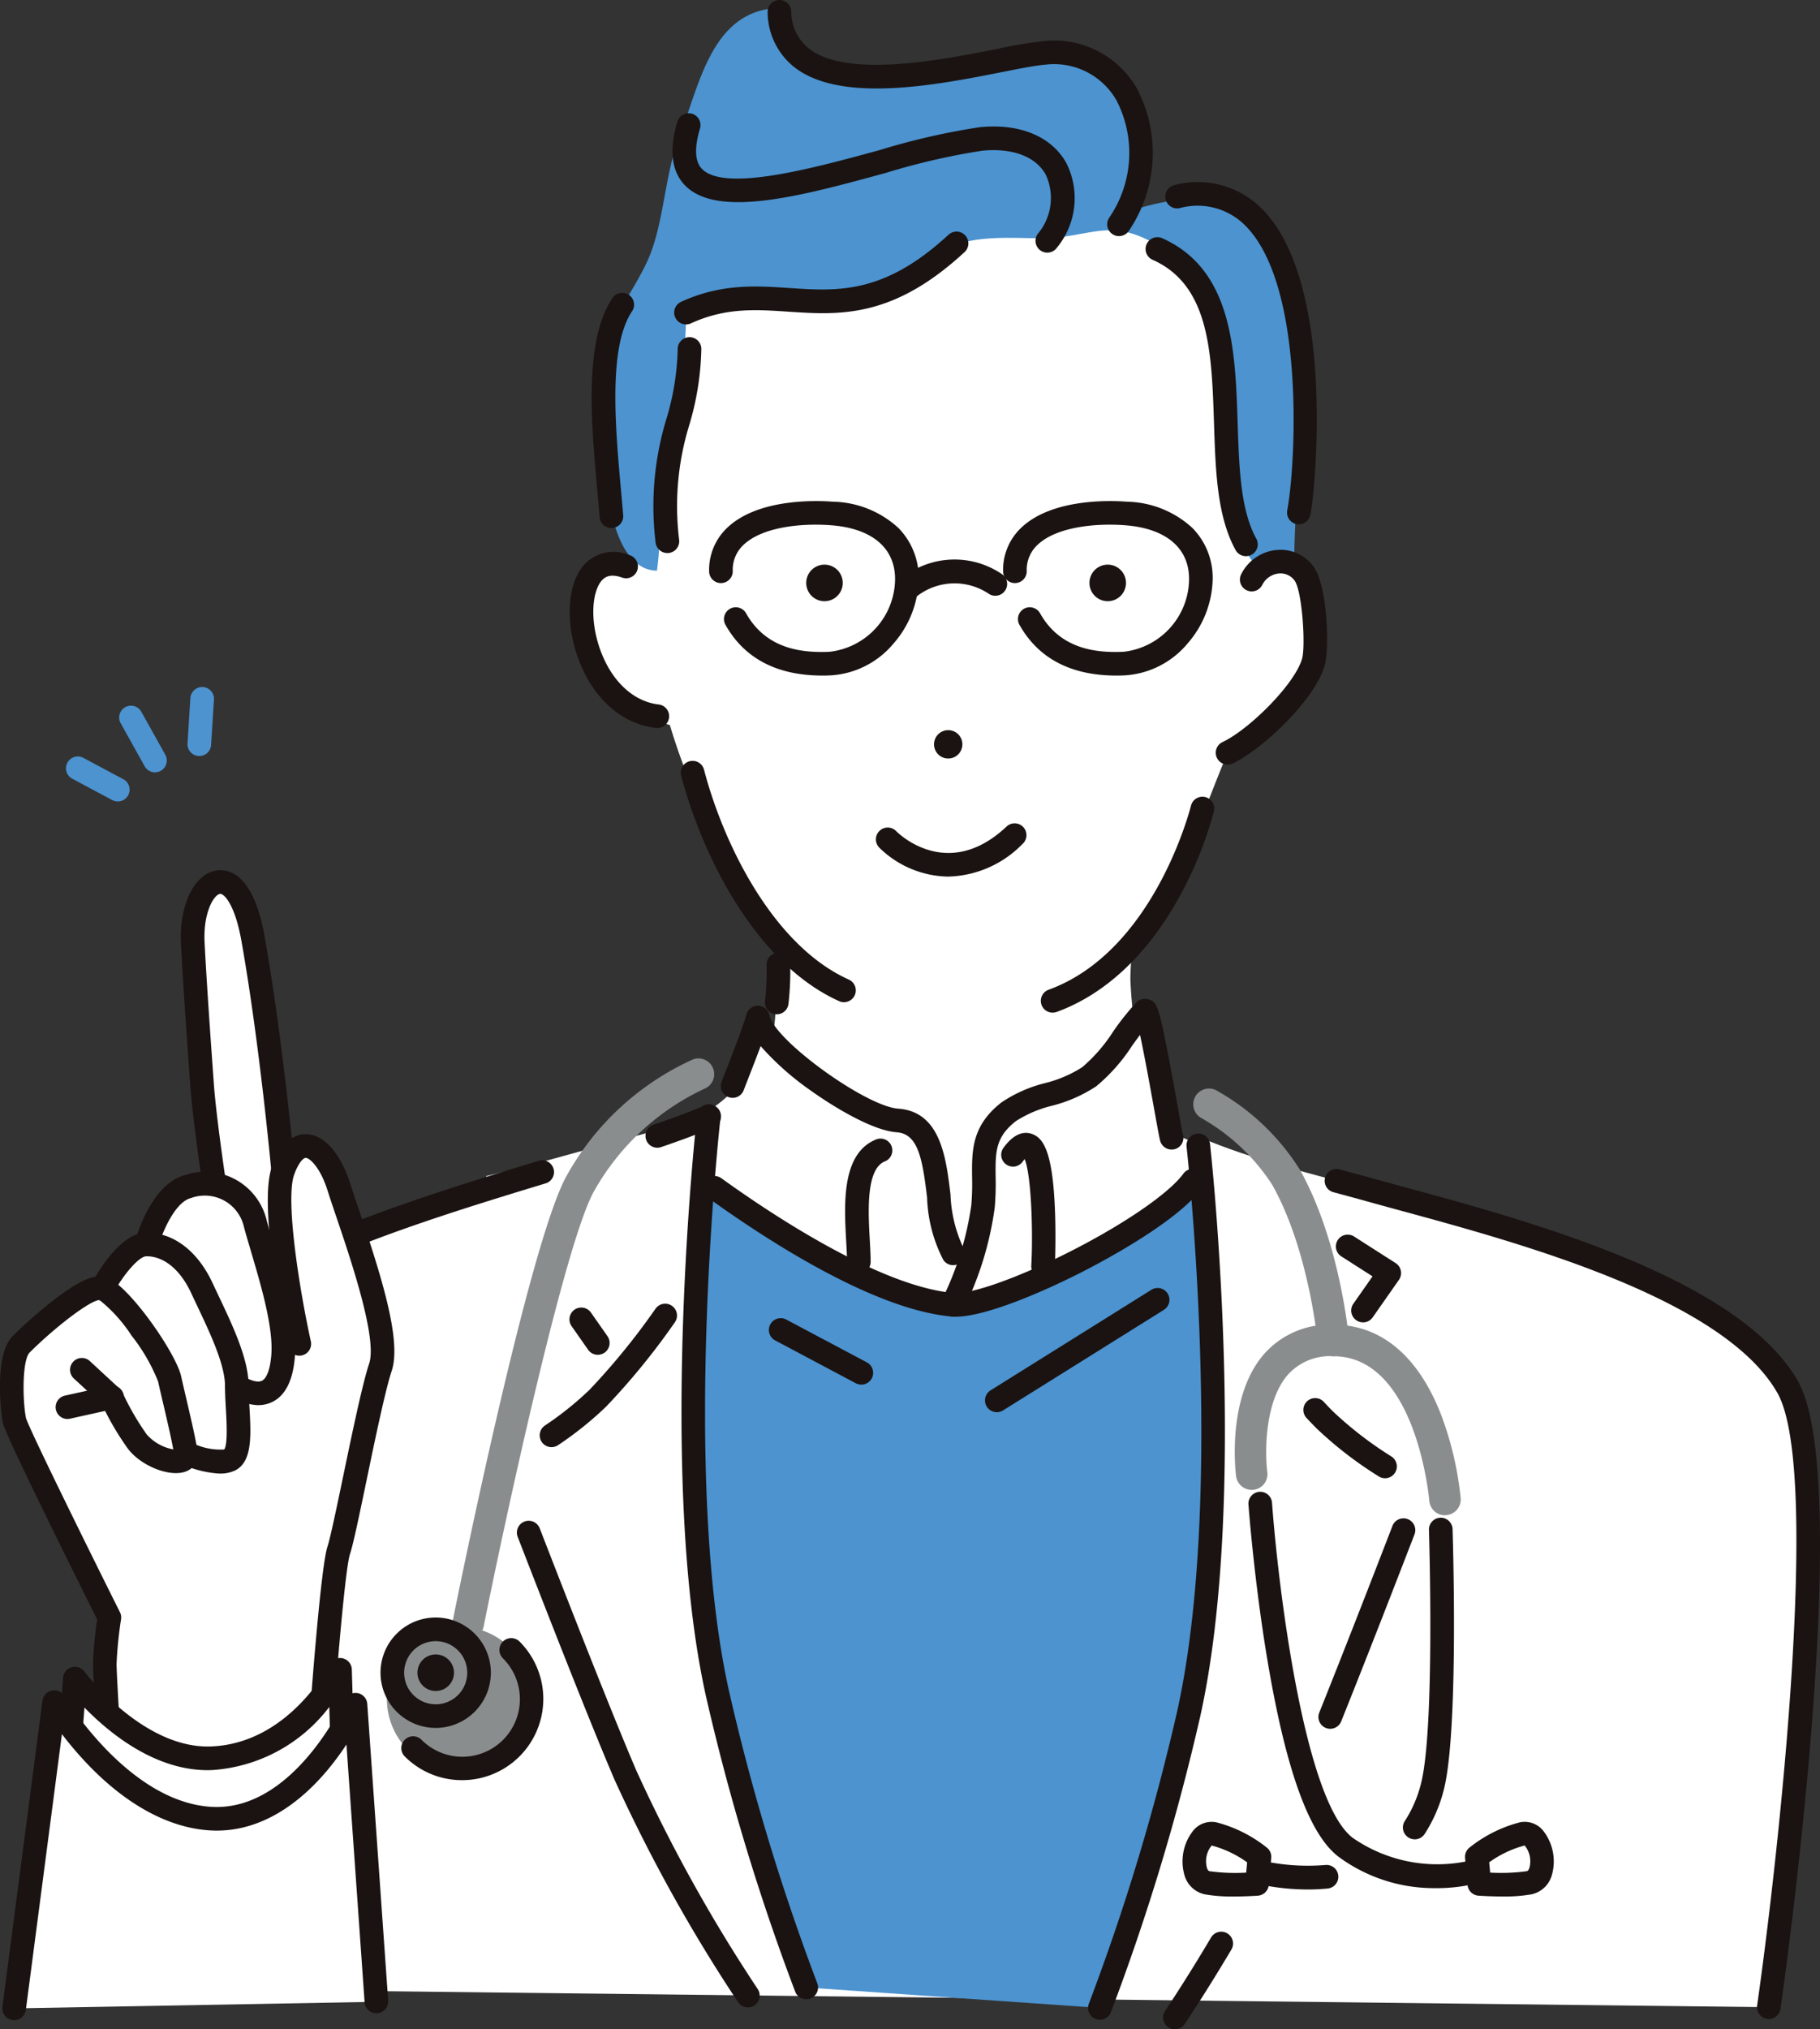
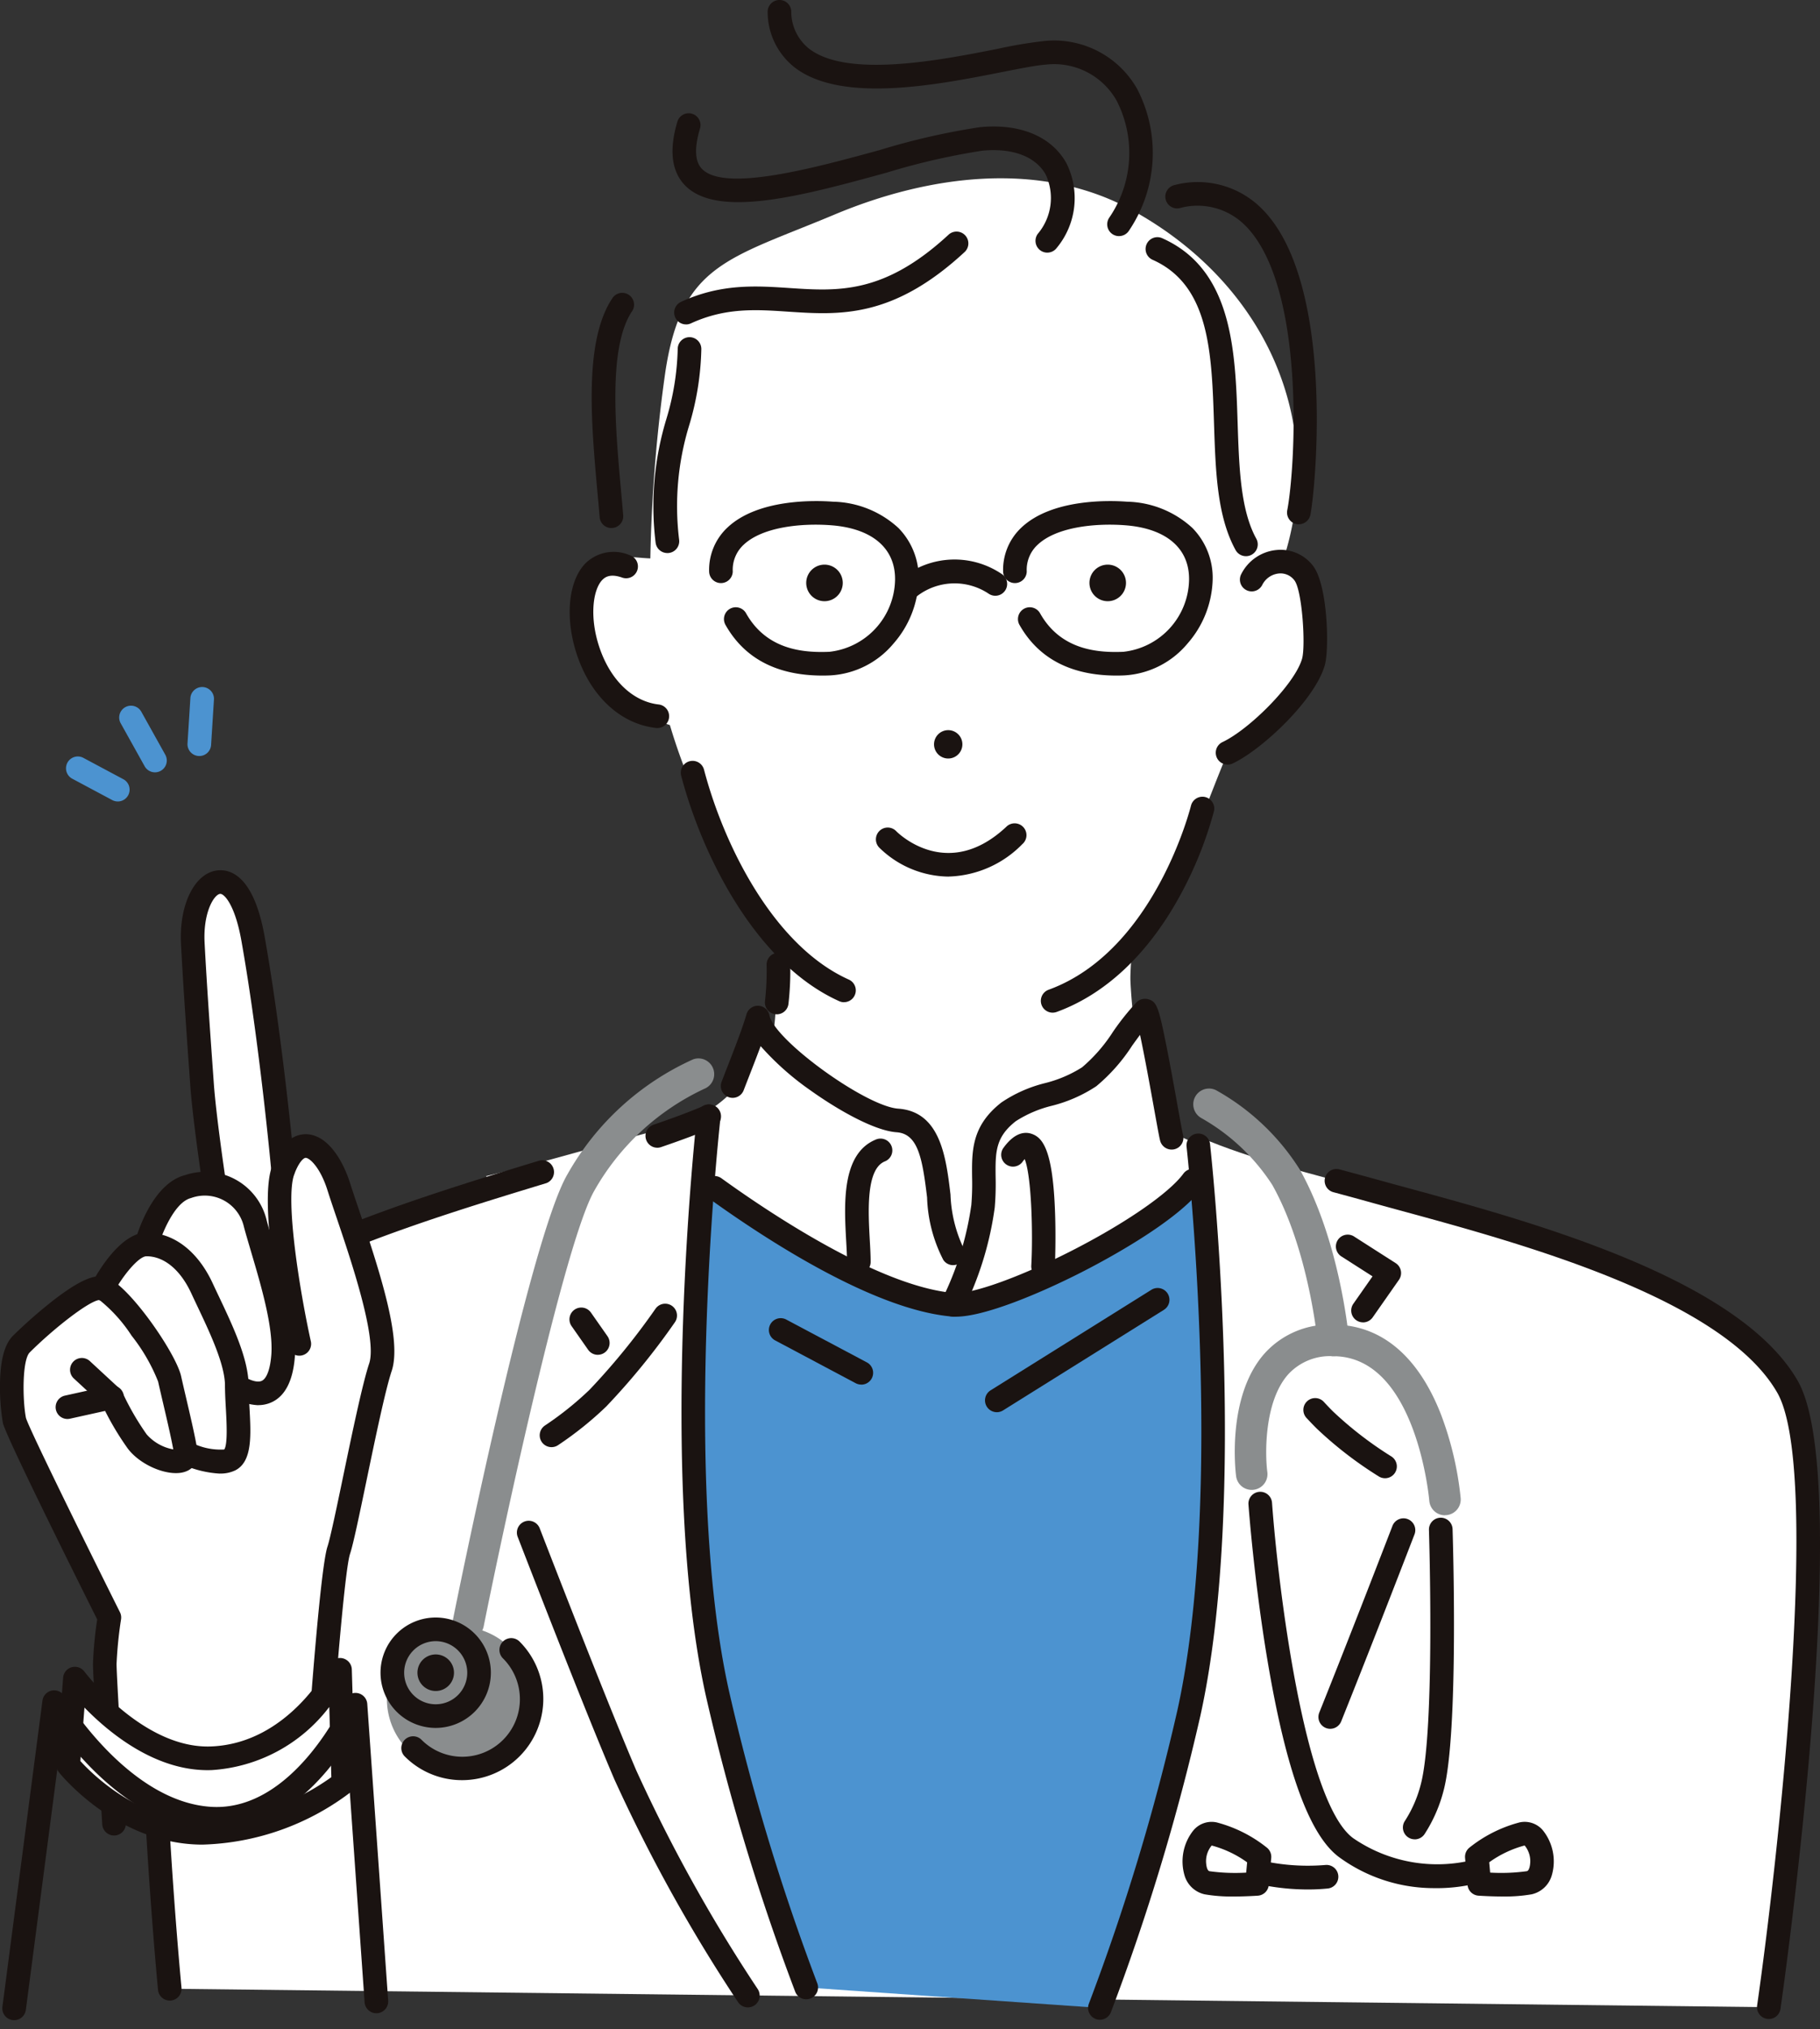
<svg xmlns="http://www.w3.org/2000/svg" id="グループ_23568" data-name="グループ 23568" width="137.249" height="152.976" viewBox="0 0 137.249 152.976">
  <rect x="0" y="0" width="137.249" height="152.976" fill="#333333" stroke="none" />
  <defs>
    <clipPath id="clip-path">
      <rect id="長方形_27245" data-name="長方形 27245" width="137.249" height="152.975" fill="none" />
    </clipPath>
  </defs>
  <g id="グループ_23504" data-name="グループ 23504" clip-path="url(#clip-path)">
    <path id="パス_18267" data-name="パス 18267" d="M196.937,314.049c-.5,2.644.147,5.723-.322,8.441-.052.3-1.195-.74-1.278-.448-.165.583-.547,1.564-.762,2.148-.485,1.316-.314,2.141-1.039,2.771a10.1,10.1,0,0,1-4.119,2.551c-4.825,1.19-9.6,2.7-14.473,3.848,8,8.477,21.473,11.686,32.814,12.839,11.868,1.207,29.024-1.967,38.113-10.287a4.858,4.858,0,0,0-.893-.418,45.761,45.761,0,0,0-6.032-1.4A71.357,71.357,0,0,1,231.9,332a27.087,27.087,0,0,1-4.791-1.717c-1.345-.757-1.048-2.086-1.363-4.083-.143-.9-.631-3.7-.762-4.642-.05-.364-1.039,1.345-1.085.98-.165-1.31-.3-2.622-.356-3.878-.068-1.418.619-5.994-.354-6.921-.436-.415-3.5-.308-4.21-.35-1.676-.1-3.334-.233-5.013-.4-3.721-.37-13.059-3.138-15.751.164a6.319,6.319,0,0,0-1.282,2.9" transform="translate(-138.294 -244.7)" fill="#fff" />
    <path id="パス_18268" data-name="パス 18268" d="M276.248,347.526a.928.928,0,0,1-.1-.005.891.891,0,0,1-.791-.98,20.28,20.28,0,0,0,.124-2.706.891.891,0,1,1,1.78-.077,21.825,21.825,0,0,1-.132,2.971.891.891,0,0,1-.885.8" transform="translate(-217.669 -271.067)" fill="#1a1311" />
    <path id="パス_18269" data-name="パス 18269" d="M176.269,468.9s5.643-39.4,1.408-46.775c-4.669-8.131-22.575-12.349-31.461-14.83-4.342-1.212-8.88-2.264-12.906-3.992l-.461,3.278c-2.585,3.554-14.857,9.639-18.093,9.37C107,415.3,94.724,405.611,94.724,405.611l1.605-3.85c-9.243,3.966-32,8.347-38.924,16.056-5.907,6.574-1.721,49.692-1.721,49.692Z" transform="translate(-42.881 -317.593)" fill="#fff" />
    <path id="パス_18270" data-name="パス 18270" d="M288.674,424.676c-2.585,3.554-14.857,9.639-18.093,9.37-5.816-.485-15.035-6.637-18.851-9.393,0,0-1.047,29.12.419,35.615s7.358,25.241,7.358,25.241l22.144,1.541s7.326-20.915,8.208-32.229c.9-11.535-1.184-30.145-1.184-30.145" transform="translate(-198.706 -335.688)" fill="#4c93d0" />
    <path id="パス_18271" data-name="パス 18271" d="M52.323,480.746a.891.891,0,0,1-.886-.8c-.01-.108-1.053-10.944-1.358-22.443-.415-15.631.7-25.029,3.3-27.93,4.923-5.479,17.585-9.335,26.83-12.15a.891.891,0,0,1,.519,1.7c-9.045,2.754-21.432,6.526-26.024,11.636-.836.93-1.954,3.424-2.536,10.021a151.225,151.225,0,0,0-.312,16.672c.3,11.437,1.34,22.211,1.351,22.318a.891.891,0,0,1-.8.973.867.867,0,0,1-.087,0" transform="translate(-39.52 -329.938)" fill="#1a1311" />
    <path id="パス_18272" data-name="パス 18272" d="M233.238,400.749a.891.891,0,0,1-.287-1.734c1.551-.528,2.8-1,3.817-1.433a.891.891,0,1,1,.7,1.637c-1.06.455-2.351.94-3.945,1.483a.888.888,0,0,1-.287.048" transform="translate(-183.671 -314.231)" fill="#1a1311" />
    <path id="パス_18273" data-name="パス 18273" d="M510.221,484.654a.9.9,0,0,1-.127-.009.891.891,0,0,1-.756-1.008c1.558-10.874,4.866-40.373,1.517-46.2-4.079-7.1-19.308-11.248-28.407-13.724-.9-.245-1.744-.475-2.521-.692-.85-.238-1.708-.468-2.568-.7a.891.891,0,0,1,.463-1.72c.865.233,1.728.465,2.584.7.773.216,1.614.445,2.509.688,9.365,2.549,25.039,6.815,29.485,14.556,4.339,7.555-1.066,45.724-1.3,47.345a.891.891,0,0,1-.881.765" transform="translate(-376.831 -332.457)" fill="#1a1311" />
    <path id="パス_18274" data-name="パス 18274" d="M277,381.454a.89.89,0,0,1-.737-.39,10.967,10.967,0,0,1-1.227-4.715c-.357-2.982-.691-4.8-2.3-4.914-1.7-.119-4.483-1.719-6.522-3.177a21.089,21.089,0,0,1-3.73-3.316c-.254.688-.537,1.415-.828,2.163-.148.381-.3.768-.449,1.157a.891.891,0,1,1-1.663-.64c.15-.391.3-.78.451-1.164.564-1.45,1.1-2.819,1.423-3.921a.891.891,0,0,1,1.729.083c.361,1.867,7.259,6.864,9.712,7.036,3.194.224,3.61,3.692,3.943,6.479a10.235,10.235,0,0,0,.931,3.925.891.891,0,0,1-.736,1.392" transform="translate(-205.123 -286.083)" fill="#1a1311" />
    <path id="パス_18275" data-name="パス 18275" d="M305.244,419.9a.891.891,0,0,1-.891-.891c0-.439-.03-.984-.063-1.562-.155-2.781-.367-6.591,2.229-7.662a.891.891,0,1,1,.679,1.647c-1.426.588-1.248,3.794-1.13,5.916.034.6.065,1.172.065,1.661a.891.891,0,0,1-.891.891" transform="translate(-240.477 -323.88)" fill="#1a1311" />
    <path id="パス_18276" data-name="パス 18276" d="M339.717,383.32a.891.891,0,0,1-.825-1.226l.219-.536a23.425,23.425,0,0,0,1.981-6.645,19.24,19.24,0,0,0,.058-2.1c-.021-1.994-.04-3.878,2.211-5.635a10.265,10.265,0,0,1,3.284-1.457,9.49,9.49,0,0,0,2.8-1.193,11.989,11.989,0,0,0,2.323-2.666,19.212,19.212,0,0,1,1.766-2.219.912.912,0,0,1,.925-.239c.605.185.752.56,1.312,3.341.3,1.491.623,3.287.883,4.73.173.96.352,1.953.394,2.114a.885.885,0,0,1-.595,1.105.9.9,0,0,1-1.113-.6c-.055-.182-.153-.712-.44-2.3-.267-1.481-.737-4.093-1.086-5.711-.2.266-.4.541-.6.822a13.463,13.463,0,0,1-2.7,3.051,10.872,10.872,0,0,1-3.344,1.47,8.938,8.938,0,0,0-2.72,1.161c-1.557,1.215-1.545,2.343-1.526,4.213a20.98,20.98,0,0,1-.066,2.295,24.786,24.786,0,0,1-2.1,7.147l-.218.533a.891.891,0,0,1-.825.555" transform="translate(-267.843 -284.072)" fill="#1a1311" />
    <path id="パス_18277" data-name="パス 18277" d="M363.572,418.562c-.024,0-.048,0-.073,0a.89.89,0,0,1-.816-.959c.131-2.294.026-6.719-.5-8.009-.045.054-.1.12-.156.2a.891.891,0,0,1-1.445-1.043c.868-1.2,1.655-1.234,2.162-1.047.778.286,1.524,1.154,1.714,5.529.1,2.2.007,4.375,0,4.512a.891.891,0,0,1-.887.819" transform="translate(-284.911 -322.221)" fill="#1a1311" />
    <path id="パス_18278" data-name="パス 18278" d="M272.036,431.671q-.148,0-.282-.011c-5.907-.492-14.089-5.837-18.44-8.98a.891.891,0,0,1,1.043-1.445c3.382,2.443,11.863,8.175,17.545,8.649,1.323.108,4.944-1.188,8.813-3.157,4.082-2.078,7.413-4.373,8.486-5.849a.891.891,0,0,1,1.441,1.048c-1.872,2.574-7.453,5.541-9.119,6.388-3.245,1.652-7.361,3.356-9.487,3.356" transform="translate(-199.953 -332.415)" fill="#1a1311" />
    <path id="パス_18279" data-name="パス 18279" d="M283.817,479.332a.886.886,0,0,1-.417-.1l-6.056-3.217a.891.891,0,1,1,.836-1.573l6.057,3.217a.891.891,0,0,1-.419,1.678" transform="translate(-218.866 -374.96)" fill="#1a1311" />
    <path id="パス_18280" data-name="パス 18280" d="M355.455,472.843a.891.891,0,0,1-.473-1.646l12.113-7.571a.891.891,0,1,1,.944,1.511l-12.113,7.571a.887.887,0,0,1-.471.136" transform="translate(-280.283 -366.389)" fill="#1a1311" />
    <path id="パス_18281" data-name="パス 18281" d="M392.555,474.581a.891.891,0,0,1-.828-1.218,167.012,167.012,0,0,0,6.657-22.038c3.621-16.295.734-42.321.705-42.582a.891.891,0,0,1,1.77-.2c.03.264,2.949,26.586-.736,43.169a168.861,168.861,0,0,1-6.739,22.305.891.891,0,0,1-.829.564" transform="translate(-309.611 -322.328)" fill="#1a1311" />
    <path id="パス_18282" data-name="パス 18282" d="M254.722,464.943a.891.891,0,0,1-.829-.564,168.863,168.863,0,0,1-6.739-22.306c-3.685-16.583-.7-43.5-.67-43.773a.891.891,0,1,1,1.77.2c-.03.267-2.982,26.9.639,43.186a166.837,166.837,0,0,0,6.657,22.038.891.891,0,0,1-.828,1.218" transform="translate(-193.922 -314.232)" fill="#1a1311" />
    <path id="パス_18283" data-name="パス 18283" d="M207.122,474.048a.89.89,0,0,1-.73-.38l-1.247-1.781a.891.891,0,0,1,1.46-1.022l1.247,1.781a.891.891,0,0,1-.729,1.4" transform="translate(-162.04 -371.919)" fill="#1a1311" />
    <path id="パス_18284" data-name="パス 18284" d="M203.45,583.816a.89.89,0,0,1-.739-.392,120.565,120.565,0,0,1-9.319-16.777c-1.825-4.257-4.982-12.313-7.309-18.321a.891.891,0,0,1,1.661-.644c1.9,4.908,5.376,13.806,7.286,18.263a118.516,118.516,0,0,0,9.157,16.481.891.891,0,0,1-.737,1.39" transform="translate(-147.051 -432.494)" fill="#1a1311" />
    <path id="パス_18285" data-name="パス 18285" d="M195.134,479.883a.891.891,0,0,1-.5-1.625,24.307,24.307,0,0,0,3.371-2.7,52.111,52.111,0,0,0,4.977-6.11.891.891,0,0,1,1.468,1.01,52.908,52.908,0,0,1-5.185,6.361,26.037,26.037,0,0,1-3.623,2.908.886.886,0,0,1-.5.156" transform="translate(-153.548 -370.794)" fill="#1a1311" />
    <path id="パス_18286" data-name="パス 18286" d="M483.013,450.911a.891.891,0,0,1-.729-1.4l1.448-2.068-2.326-1.487a.891.891,0,1,1,.96-1.5l3.108,1.988a.891.891,0,0,1,.25,1.261l-1.98,2.829a.89.89,0,0,1-.73.38" transform="translate(-380.227 -351.229)" fill="#1a1311" />
-     <path id="パス_18287" data-name="パス 18287" d="M419.553,702.5a.891.891,0,0,1-.737-1.389c.015-.023,1.538-2.281,3.455-5.513a.891.891,0,1,1,1.532.909c-1.946,3.281-3.5,5.579-3.511,5.6a.889.889,0,0,1-.739.392" transform="translate(-330.954 -549.526)" fill="#1a1311" />
    <path id="パス_18288" data-name="パス 18288" d="M475.472,562.283a.891.891,0,0,1-.826-1.223c1.895-4.725,4.042-10.248,5.51-14.05a.891.891,0,1,1,1.662.641c-1.47,3.807-3.62,9.338-5.519,14.072a.891.891,0,0,1-.827.559" transform="translate(-375.157 -431.962)" fill="#1a1311" />
    <path id="パス_18289" data-name="パス 18289" d="M475.4,509.181a.885.885,0,0,1-.483-.143,29.1,29.1,0,0,1-4.678-3.611c-.241-.241-.49-.5-.74-.769a.891.891,0,1,1,1.306-1.211c.235.253.468.5.693.72a27.812,27.812,0,0,0,4.386,3.376.891.891,0,0,1-.485,1.639" transform="translate(-370.953 -397.749)" fill="#1a1311" />
    <path id="パス_18290" data-name="パス 18290" d="M233.924,97.058c.3,6.616,3.023,13.9,6.543,19.571,6.888,11.087,15.141,12.712,23.788,9.515,8.037-2.972,10.243-11.7,13.2-18.7,5.753-1.715,9.475-14.478,4.019-14.01,3.622-10.282-.756-21.123-11.205-26.885-6.9-3.806-15.358-2.654-22.445.317-8.039,3.37-11.573,3.722-12.785,11.969a115.137,115.137,0,0,0-1.119,18.226" transform="translate(-184.879 -50.697)" fill="#fff" />
    <path id="パス_18291" data-name="パス 18291" d="M214.453,200.468c-1.867-.044-3.384-.613-4.757,1.064-.94,1.148-.717,4.048-.366,5.4a8.072,8.072,0,0,0,3.133,4.392c.505.352,3.322,2.04,3.9,1.739,1.074-.561.121-3.707.019-4.71-.191-1.887-.415-6.532-1.927-7.887" transform="translate(-165.236 -158.368)" fill="#fff" />
-     <path id="パス_18292" data-name="パス 18292" d="M223.185,25.853A38.706,38.706,0,0,1,221.776,36c-.835,3.3-.329,6.131-.793,9.452-4.64-.1-4.175-11.947-4.009-15.363.164-3.392,1.957-5.138,3.252-7.9,1.288-2.741,1.309-6.518,2.43-9.4,1.494-3.843,2.377-9.143,6.939-9.712,1.291,1.582,2.346,3.733,4.293,4.606,2.491,1.117,5.731.127,8.293-.138,5.179-.536,11.03-3.367,14.249,2.083,1.34,2.269,1.284,6.057.406,8.652,16.928-5.431,12.194,16.74,12.215,26.141-1.052-.757-2.138-.3-2.823.773-5.285-6.455.851-19.041-7.263-24.13-3.852-2.416-5.246-.644-9.188-.673-2.129-.015-4.709-.216-6.637.652-2.271,1.022-3.792,3.02-6.369,3.761-3.748,1.077-11.209-1.488-13.831,1.556.518-.986.976-2,.246-.506" transform="translate(-171.442 -2.431)" fill="#4c93d0" />
    <path id="パス_18293" data-name="パス 18293" d="M211.666,211.919a.881.881,0,0,1-.1-.006c-2.631-.3-4.842-2.31-5.914-5.38-.981-2.808-.728-5.707.616-7.051a3.045,3.045,0,0,1,3.318-.593.891.891,0,1,1-.587,1.682c-.864-.3-1.253-.047-1.47.171-.733.733-1.006,2.88-.194,5.2.842,2.408,2.5,3.977,4.434,4.2a.891.891,0,0,1-.1,1.776" transform="translate(-162.097 -157.037)" fill="#1a1311" />
    <path id="パス_18294" data-name="パス 18294" d="M338.353,263.79a1.069,1.069,0,1,1-1.069-1.069,1.069,1.069,0,0,1,1.069,1.069" transform="translate(-265.778 -207.681)" fill="#1a1311" />
    <path id="パス_18295" data-name="パス 18295" d="M292.962,204.549a1.378,1.378,0,1,1-1.378-1.378,1.378,1.378,0,0,1,1.378,1.378" transform="translate(-229.408 -160.607)" fill="#1a1311" />
    <path id="パス_18296" data-name="パス 18296" d="M394.916,204.549a1.378,1.378,0,1,1-1.378-1.378,1.378,1.378,0,0,1,1.378,1.378" transform="translate(-310.003 -160.607)" fill="#1a1311" />
    <path id="パス_18297" data-name="パス 18297" d="M257.391,292.043a.887.887,0,0,1-.364-.078c-6.236-2.792-10.317-10.893-11.918-16.981a.891.891,0,1,1,1.723-.453c1.5,5.708,5.262,13.272,10.923,15.808a.891.891,0,0,1-.365,1.7" transform="translate(-193.736 -216.492)" fill="#1a1311" />
    <path id="パス_18298" data-name="パス 18298" d="M375.527,302.883a.891.891,0,0,1-.3-1.728c8-2.914,10.713-13.779,10.74-13.888a.891.891,0,0,1,1.732.417,28.692,28.692,0,0,1-2.523,6.305c-2.4,4.433-5.631,7.489-9.339,8.839a.888.888,0,0,1-.3.054" transform="translate(-296.15 -226.546)" fill="#1a1311" />
    <path id="パス_18299" data-name="パス 18299" d="M438.553,214.012a.891.891,0,0,1-.381-1.7c2.012-.951,5.451-4.363,5.993-6.287.273-.968.009-5.148-.58-5.9a1.306,1.306,0,0,0-1.183-.517,1.575,1.575,0,0,0-1.234.847.891.891,0,1,1-1.583-.817,3.326,3.326,0,0,1,2.651-1.8,3.07,3.07,0,0,1,2.753,1.194c1.108,1.419,1.238,6.248.89,7.482-.741,2.631-4.734,6.369-6.947,7.415a.885.885,0,0,1-.38.086" transform="translate(-345.972 -156.377)" fill="#1a1311" />
    <path id="パス_18300" data-name="パス 18300" d="M263.83,193.454c-3.414,0-5.867-1.274-7.3-3.793a.891.891,0,1,1,1.549-.879c1.561,2.75,4.327,2.96,6.272,2.88a5.562,5.562,0,0,0,4.951-5.411c.041-2.386-1.714-3.891-4.815-4.127-2.255-.172-5.172.123-6.6,1.465a2.563,2.563,0,0,0-.825,2.013.891.891,0,0,1-1.781.03,4.368,4.368,0,0,1,1.385-3.34c2.324-2.19,6.676-2.043,7.954-1.945a7.507,7.507,0,0,1,4.935,1.981,5.353,5.353,0,0,1,1.525,3.953,7.613,7.613,0,0,1-1.906,4.772,6.684,6.684,0,0,1-4.752,2.388c-.2.009-.4.013-.6.013" transform="translate(-201.804 -142.528)" fill="#1a1311" />
    <path id="パス_18301" data-name="パス 18301" d="M369.662,193.454c-3.414,0-5.867-1.274-7.3-3.793a.891.891,0,1,1,1.549-.879c1.561,2.75,4.325,2.961,6.272,2.88a5.562,5.562,0,0,0,4.951-5.411c.041-2.386-1.714-3.891-4.815-4.127-2.255-.172-5.172.123-6.6,1.465a2.563,2.563,0,0,0-.826,2.013.891.891,0,0,1-1.781.03,4.366,4.366,0,0,1,1.385-3.34c2.324-2.19,6.676-2.043,7.954-1.945a7.508,7.508,0,0,1,4.936,1.981,5.354,5.354,0,0,1,1.525,3.953,7.614,7.614,0,0,1-1.906,4.772,6.683,6.683,0,0,1-4.752,2.388c-.2.009-.4.013-.6.013" transform="translate(-285.465 -142.528)" fill="#1a1311" />
    <path id="パス_18302" data-name="パス 18302" d="M324.049,204.3a.891.891,0,0,1-.565-1.58,6.349,6.349,0,0,1,7.518-.288.891.891,0,0,1-.973,1.493,4.634,4.634,0,0,0-5.416.174.888.888,0,0,1-.564.2" transform="translate(-255.456 -159.16)" fill="#1a1311" />
    <path id="パス_18303" data-name="パス 18303" d="M236.219,137.6a.891.891,0,0,1-.883-.785,22.57,22.57,0,0,1,.819-9.345,19.661,19.661,0,0,0,.847-5.252.891.891,0,1,1,1.782,0,21.386,21.386,0,0,1-.9,5.7,20.769,20.769,0,0,0-.774,8.684.892.892,0,0,1-.886,1" transform="translate(-185.895 -95.91)" fill="#1a1311" />
    <path id="パス_18304" data-name="パス 18304" d="M302.816,17.8a.891.891,0,0,1-.737-1.39,8.629,8.629,0,0,0,.554-8.83,5.413,5.413,0,0,0-5.35-2.707c-.7.049-1.888.285-3.27.557-4.833.955-12.136,2.4-15.679-.364A5.325,5.325,0,0,1,276.32.936.891.891,0,0,1,278.1.845a3.574,3.574,0,0,0,1.33,2.815c2.9,2.261,10,.859,14.238.021a33.63,33.63,0,0,1,3.49-.587,7.2,7.2,0,0,1,7.019,3.595,10.467,10.467,0,0,1-.622,10.718.89.89,0,0,1-.738.391" transform="translate(-218.43 0)" fill="#1a1311" />
    <path id="パス_18305" data-name="パス 18305" d="M270.341,51.223a.891.891,0,0,1-.714-1.423,4.179,4.179,0,0,0,.588-4.474c-.766-1.357-2.508-2.009-4.778-1.788a51.619,51.619,0,0,0-7.244,1.665c-6.245,1.71-12.7,3.478-15.168.954-1.026-1.051-1.22-2.672-.578-4.817a.891.891,0,0,1,1.707.511c-.443,1.479-.394,2.509.146,3.061,1.73,1.772,8.488-.077,13.423-1.428a52.437,52.437,0,0,1,7.542-1.72c3-.292,5.373.687,6.5,2.685a5.872,5.872,0,0,1-.711,6.414.89.89,0,0,1-.715.359" transform="translate(-191.362 -32.178)" fill="#1a1311" />
    <path id="パス_18306" data-name="パス 18306" d="M243.564,90.382a.891.891,0,0,1-.372-1.7c3.017-1.385,5.636-1.211,8.169-1.042,3.667.244,7.129.475,11.983-4a.891.891,0,1,1,1.208,1.309c-5.416,5-9.428,4.73-13.309,4.471-2.418-.161-4.7-.313-7.307.884a.888.888,0,0,1-.371.081" transform="translate(-191.833 -65.928)" fill="#1a1311" />
    <path id="パス_18307" data-name="パス 18307" d="M420,109.422a.89.89,0,0,1-.781-.462c-1.4-2.546-1.51-5.951-1.627-9.555-.173-5.347-.337-10.4-4.613-12.317a.891.891,0,1,1,.73-1.625c5.291,2.376,5.489,8.49,5.664,13.885.11,3.385.213,6.583,1.408,8.755a.891.891,0,0,1-.78,1.32" transform="translate(-326.042 -67.496)" fill="#1a1311" />
    <path id="パス_18308" data-name="パス 18308" d="M214.471,123a.891.891,0,0,1-.887-.816c-.048-.574-.1-1.168-.157-1.774-.489-5.42-1.044-11.564,1.146-14.781a.891.891,0,0,1,1.473,1c-1.831,2.69-1.284,8.749-.844,13.619.055.61.109,1.207.157,1.785a.891.891,0,0,1-.813.962q-.038,0-.075,0" transform="translate(-168.363 -83.194)" fill="#1a1311" />
    <path id="パス_18309" data-name="パス 18309" d="M429.484,91.439a.892.892,0,0,1-.876-1.059c.626-3.269,1.417-16.953-3.2-21.5a5.073,5.073,0,0,0-4.934-1.273.891.891,0,0,1-.365-1.744,6.821,6.821,0,0,1,6.547,1.747c5.566,5.473,4.115,20.955,3.7,23.1a.891.891,0,0,1-.874.723" transform="translate(-331.535 -51.912)" fill="#1a1311" />
    <path id="パス_18310" data-name="パス 18310" d="M320.841,300.385a7.58,7.58,0,0,1-5.2-2.161.891.891,0,1,1,1.265-1.254c.156.157,3.863,3.8,8.283-.331a.891.891,0,1,1,1.216,1.3,8.075,8.075,0,0,1-5.566,2.443" transform="translate(-249.311 -234.305)" fill="#1a1311" />
    <path id="パス_18311" data-name="パス 18311" d="M463.5,566.721a12.118,12.118,0,0,1-7.263-2.329c-2.24-1.643-4.011-6.506-5.414-14.868-1.008-6.007-1.424-11.65-1.427-11.707a.891.891,0,1,1,1.777-.129c.443,6.1,2.405,22.544,6.118,25.267a11.2,11.2,0,0,0,9.547,1.5.891.891,0,0,1,.591,1.681,12.745,12.745,0,0,1-3.929.587" transform="translate(-355.246 -424.39)" fill="#1a1311" />
    <path id="パス_18312" data-name="パス 18312" d="M450.206,670.742a17.674,17.674,0,0,1-4.83-.679.891.891,0,1,1,.534-1.7,15.968,15.968,0,0,0,5.636.531.891.891,0,0,1,.182,1.772,14.908,14.908,0,0,1-1.523.076" transform="translate(-351.577 -528.309)" fill="#1a1311" />
    <path id="パス_18313" data-name="パス 18313" d="M505.871,570.378a.891.891,0,0,1-.742-1.382,9.321,9.321,0,0,0,1.2-2.751c1.089-4.083.623-19.032.618-19.182a.891.891,0,1,1,1.781-.057c.02.625.478,15.363-.678,19.7a11.1,11.1,0,0,1-1.433,3.275.89.89,0,0,1-.744.4" transform="translate(-399.187 -431.726)" fill="#1a1311" />
    <path id="パス_18314" data-name="パス 18314" d="M164.088,424.564a1.188,1.188,0,0,1-1.166-1.421c.234-1.167,5.765-28.641,8.624-33.578a20.58,20.58,0,0,1,9.5-8.7,1.188,1.188,0,0,1,.845,2.22,18.539,18.539,0,0,0-8.294,7.672c-2.21,3.818-6.777,25.011-8.35,32.855a1.188,1.188,0,0,1-1.163.954" transform="translate(-128.772 -301.011)" fill="#8a8d8e" />
    <path id="パス_18315" data-name="パス 18315" d="M440,411.808a1.188,1.188,0,0,1-1.182-1.08c-.009-.1-.669-6.953-3.416-11.838a15.363,15.363,0,0,0-5.359-5.044,1.188,1.188,0,0,1,1.123-2.093,17.565,17.565,0,0,1,6.307,5.973c3.006,5.344,3.684,12.486,3.712,12.787a1.188,1.188,0,0,1-1.075,1.291c-.037,0-.073,0-.109,0" transform="translate(-339.457 -309.569)" fill="#8a8d8e" />
    <path id="パス_18316" data-name="パス 18316" d="M460.322,491.039a1.188,1.188,0,0,1-1.183-1.092c-.009-.108-.967-10.9-7.24-10.9a4.275,4.275,0,0,0-3.418,1.386c-1.792,2.038-1.734,5.974-1.56,7.319a1.188,1.188,0,1,1-2.356.3c-.031-.241-.728-5.938,2.132-9.192a6.6,6.6,0,0,1,5.2-2.192c3.58,0,6.386,2.334,8.115,6.749a24.837,24.837,0,0,1,1.493,6.332,1.188,1.188,0,0,1-1.089,1.279c-.032,0-.065,0-.1,0" transform="translate(-351.353 -376.812)" fill="#8a8d8e" />
    <path id="パス_18317" data-name="パス 18317" d="M434.816,661.524l-.185,2.038a19.089,19.089,0,0,1-3.765-.084c-1.669-.348-.957-4.021.526-3.682a9.3,9.3,0,0,1,3.424,1.728" transform="translate(-339.838 -521.552)" fill="#fff" />
    <path id="パス_18318" data-name="パス 18318" d="M429.512,661.152a11.687,11.687,0,0,1-2.185-.163,2.043,2.043,0,0,1-1.523-1.446,3.746,3.746,0,0,1,.685-3.387,1.791,1.791,0,0,1,1.745-.588,10.176,10.176,0,0,1,3.8,1.914.891.891,0,0,1,.314.763l-.185,2.038a.891.891,0,0,1-.825.808c-.147.01-.928.062-1.824.062m-1.656-3.843a1.844,1.844,0,0,0-.409,1.429c.008.078.059.469.244.508a14.2,14.2,0,0,0,2.766.106l.071-.775a8.129,8.129,0,0,0-2.672-1.267" transform="translate(-336.482 -518.191)" fill="#1a1311" />
    <path id="パス_18319" data-name="パス 18319" d="M531.6,661.524l.185,2.038a19.089,19.089,0,0,0,3.765-.084c1.669-.348.957-4.021-.526-3.682a9.3,9.3,0,0,0-3.424,1.728" transform="translate(-420.23 -521.552)" fill="#fff" />
    <path id="パス_18320" data-name="パス 18320" d="M530.185,661.153c-.9,0-1.677-.052-1.824-.062a.891.891,0,0,1-.825-.808l-.185-2.038a.891.891,0,0,1,.314-.763,10.178,10.178,0,0,1,3.8-1.914,1.79,1.79,0,0,1,1.745.588,3.745,3.745,0,0,1,.685,3.387,2.043,2.043,0,0,1-1.523,1.446,11.68,11.68,0,0,1-2.185.163m-.945-1.8a14.2,14.2,0,0,0,2.766-.106c.184-.038.236-.43.244-.508a1.844,1.844,0,0,0-.409-1.429,8.132,8.132,0,0,0-2.672,1.267Z" transform="translate(-416.868 -518.192)" fill="#1a1311" />
    <path id="パス_18321" data-name="パス 18321" d="M150.164,590.751a5.449,5.449,0,1,1-5.449-5.45,5.449,5.449,0,0,1,5.449,5.45" transform="translate(-110.09 -462.681)" fill="#8a8d8e" />
    <path id="パス_18322" data-name="パス 18322" d="M141.139,590.34a4.161,4.161,0,1,1,4.16-4.161,4.165,4.165,0,0,1-4.16,4.161m0-6.54a2.379,2.379,0,1,0,2.379,2.379,2.382,2.382,0,0,0-2.379-2.379" transform="translate(-108.282 -460.086)" fill="#1a1311" />
    <path id="パス_18323" data-name="パス 18323" d="M149,600.116a6.082,6.082,0,0,1-4.329-1.793.891.891,0,0,1,1.26-1.26,4.341,4.341,0,1,0,6.139-6.139.891.891,0,0,1,1.26-1.26A6.122,6.122,0,0,1,149,600.116" transform="translate(-114.153 -465.924)" fill="#1a1311" />
    <path id="パス_18324" data-name="パス 18324" d="M153.018,596.677a1.378,1.378,0,1,1-1.378-1.378,1.378,1.378,0,0,1,1.378,1.378" transform="translate(-118.782 -470.584)" fill="#1a1311" />
    <path id="パス_18325" data-name="パス 18325" d="M28.9,340.334c-.871-2.76-2.8-4.393-4.039-1.584-.682-5.452-1.635-12.671-2.423-17.1-1.224-6.883-4.789-4.44-4.541.349.185,3.569.524,8.209.7,10.654.084,1.172.528,4.475.967,7.6a4.975,4.975,0,0,0-2.015.086c-2.1.524-3.144,4.366-3.144,4.366-1.572,0-3.318,3.318-3.318,3.318-1.223-.349-5.065,3.144-6.113,4.192s-.7,4.89-.524,5.764,7.161,14.845,7.161,14.845a31.5,31.5,0,0,0-.349,3.493c0,1.223.7,12.051.7,12.051L27.5,381.726s.873-12.4,1.4-13.972,2.27-11.178,3.144-13.8-2.1-10.3-3.144-13.623" transform="translate(-3.361 -250.891)" fill="#fff" />
    <path id="パス_18326" data-name="パス 18326" d="M8.6,501.383a.891.891,0,0,1-.888-.833c-.028-.443-.7-10.871-.7-12.108a29.014,29.014,0,0,1,.318-3.346C5.148,480.734.391,471.154.216,470.278A16.514,16.514,0,0,1,0,467.271c.032-1.768.353-2.933.981-3.561a36.3,36.3,0,0,1,3.077-2.695c2.367-1.827,3.305-1.9,3.911-1.724,1.663.476,5.3,5.712,5.69,7.475.1.45.229,1,.366,1.588.346,1.481.739,3.159.869,4.068a1.356,1.356,0,0,1-.842,1.506c-1.183.491-3.414-.377-4.42-1.719a21.241,21.241,0,0,1-1.942-3.317L5.55,466.915a.891.891,0,0,1,1.208-1.309l2.271,2.1a.886.886,0,0,1,.207.286,20.247,20.247,0,0,0,1.823,3.153,3.506,3.506,0,0,0,2.007,1.133c-.161-.893-.484-2.274-.774-3.514-.139-.593-.269-1.152-.371-1.607a13.692,13.692,0,0,0-2-3.455A11.332,11.332,0,0,0,7.5,461.016c-.784.058-3.491,2.186-5.259,3.954-.577.577-.544,3.609-.284,4.938.276.893,4.487,9.44,7.088,14.643a.89.89,0,0,1,.084.534,30.86,30.86,0,0,0-.339,3.358c0,.944.456,8.258.7,11.994a.891.891,0,0,1-.832.946l-.058,0M1.962,469.925v0" transform="translate(0 -363.02)" fill="#1a1311" />
    <path id="パス_18327" data-name="パス 18327" d="M42.372,461.691a7.962,7.962,0,0,1-2.939-.748.891.891,0,1,1,.747-1.618,4.794,4.794,0,0,0,2.52.548c.277-.372.178-2.129.125-3.079-.033-.58-.066-1.179-.066-1.725,0-1.6-1.142-4.006-2.059-5.943-.166-.351-.328-.692-.479-1.019-.822-1.78-2.055-2.8-3.383-2.8-.592,0-1.824,1.5-2.53,2.842a.891.891,0,1,1-1.576-.83c.334-.634,2.1-3.794,4.107-3.794,2.053,0,3.875,1.4,5,3.836.149.322.308.658.471,1,1.045,2.207,2.23,4.709,2.23,6.705,0,.5.031,1.044.064,1.624.119,2.112.231,4.106-1.08,4.761a2.57,2.57,0,0,1-1.151.236" transform="translate(-25.792 -350.607)" fill="#1a1311" />
    <path id="パス_18328" data-name="パス 18328" d="M57.785,439.4a4.024,4.024,0,0,1-2.137-.738.891.891,0,0,1,1.043-1.444c.271.192.968.532,1.364.345.375-.176.636-.891.719-1.962.159-2.07-.772-5.219-1.521-7.749-.2-.69-.4-1.342-.548-1.908a3.026,3.026,0,0,0-3.988-2.16c-1.291.323-2.262,2.87-2.5,3.737a.891.891,0,0,1-1.719-.47c.121-.445,1.258-4.364,3.787-5a4.759,4.759,0,0,1,6.142,3.429c.145.544.334,1.184.535,1.862.79,2.67,1.773,5.993,1.588,8.391-.139,1.811-.727,2.969-1.748,3.443a2.4,2.4,0,0,1-1.018.219" transform="translate(-38.313 -333.473)" fill="#1a1311" />
    <path id="パス_18329" data-name="パス 18329" d="M100.336,454.332l-.063,0a.891.891,0,0,1-.826-.951c.09-1.281.9-12.56,1.441-14.191.212-.637.684-2.9,1.184-5.3.68-3.267,1.452-6.971,1.96-8.5.628-1.885-1.381-7.816-2.46-11-.271-.8-.505-1.491-.688-2.071-.538-1.7-1.333-2.425-1.64-2.432h0c-.163,0-.525.331-.864,1.249-.691,1.875.4,8.723,1.257,12.6a.891.891,0,0,1-1.74.383c-.237-1.078-2.286-10.62-1.188-13.6.747-2.028,1.817-2.424,2.58-2.414,1.587.038,2.744,1.924,3.3,3.677.177.562.409,1.245.677,2.035,1.729,5.1,3.218,9.872,2.463,12.137-.476,1.427-1.236,5.076-1.906,8.3-.555,2.663-.992,4.766-1.238,5.5-.356,1.067-1.019,9-1.354,13.753a.891.891,0,0,1-.888.828" transform="translate(-76.192 -322.606)" fill="#1a1311" />
    <path id="パス_18330" data-name="パス 18330" d="M67.557,337.337a.891.891,0,0,1-.88-.761c-.029-.194-.706-4.777-.881-7.228l-.048-.676c-.18-2.515-.482-6.724-.651-9.995-.153-2.96,1.027-5.341,2.744-5.537.979-.111,2.745.387,3.563,4.986,1.388,7.806,2.272,17.444,2.281,17.54a.891.891,0,0,1-1.774.161c-.009-.1-.886-9.66-2.26-17.39-.484-2.721-1.31-3.564-1.606-3.527-.458.052-1.286,1.4-1.168,3.675.168,3.254.469,7.451.649,9.959l.048.677c.17,2.384.859,7.047.866,7.094a.893.893,0,0,1-.882,1.022" transform="translate(-51.448 -247.527)" fill="#1a1311" />
    <path id="パス_18331" data-name="パス 18331" d="M20.919,501.067a.891.891,0,0,1-.192-1.761l3.338-.739a.891.891,0,1,1,.385,1.739l-3.338.739a.882.882,0,0,1-.193.021" transform="translate(-15.833 -394.101)" fill="#1a1311" />
    <path id="パス_18332" data-name="パス 18332" d="M24.573,608.007l.5-6.52s4.635,6.217,10.291,6.008c6.5-.241,9.7-6.668,9.7-6.668l.251,8.526A18.575,18.575,0,0,1,34.7,613.114c-6.018,0-10.123-5.108-10.123-5.108" transform="translate(-19.425 -474.954)" fill="#fff" />
    <path id="パス_18333" data-name="パス 18333" d="M31.335,610.647c-6.372,0-10.639-5.218-10.817-5.44a.89.89,0,0,1-.194-.626l.5-6.52a.891.891,0,0,1,1.6-.464c.043.058,4.427,5.84,9.544,5.65,5.881-.218,8.91-6.116,8.94-6.176a.891.891,0,0,1,1.687.372l.251,8.526a.89.89,0,0,1-.327.716,19.327,19.327,0,0,1-11.188,3.962m-9.206-6.3c.9.99,4.45,4.521,9.206,4.521a17.707,17.707,0,0,0,9.72-3.306l-.156-5.291a12.093,12.093,0,0,1-8.862,4.758c-4.153.155-7.711-2.775-9.6-4.714Zm-.917.3h0Z" transform="translate(-16.064 -471.596)" fill="#1a1311" />
-     <path id="パス_18334" data-name="パス 18334" d="M32.41,635.063l-1.578-22.394s-4.01,8.975-10.885,8.593-11.839-8.784-11.839-8.784L5.089,635.56Z" transform="translate(-4.023 -484.164)" fill="#fff" />
    <path id="パス_18335" data-name="パス 18335" d="M1.728,633.09a.933.933,0,0,1-.117-.008.891.891,0,0,1-.768-1L3.863,609a.891.891,0,0,1,1.65-.338c.047.079,4.811,8,11.122,8.348,6.188.337,9.984-7.983,10.022-8.067a.891.891,0,0,1,1.7.3l1.578,22.394a.891.891,0,0,1-1.777.125l-1.371-19.453a21.179,21.179,0,0,1-1.5,2.011c-2.624,3.094-5.65,4.641-8.749,4.466-3.037-.169-6.178-1.829-9.085-4.8a26.711,26.711,0,0,1-2.122-2.461L2.61,632.315a.891.891,0,0,1-.882.775" transform="translate(-0.661 -480.804)" fill="#1a1311" />
    <path id="パス_18336" data-name="パス 18336" d="M27.565,275.531a.889.889,0,0,1-.419-.105l-3.04-1.624a.891.891,0,0,1,.839-1.571l3.04,1.624a.891.891,0,0,1-.42,1.677" transform="translate(-18.683 -215.115)" fill="#4c93d0" />
    <path id="パス_18337" data-name="パス 18337" d="M45.578,258.894a.891.891,0,0,1-.779-.457l-1.815-3.255a.891.891,0,0,1,1.556-.868l1.815,3.255a.891.891,0,0,1-.777,1.325" transform="translate(-33.89 -200.674)" fill="#4c93d0" />
    <path id="パス_18338" data-name="パス 18338" d="M68.381,252.321l-.057,0a.891.891,0,0,1-.833-.945l.217-3.44a.891.891,0,0,1,1.778.112l-.217,3.44a.891.891,0,0,1-.888.835" transform="translate(-53.35 -195.332)" fill="#4c93d0" />
  </g>
</svg>